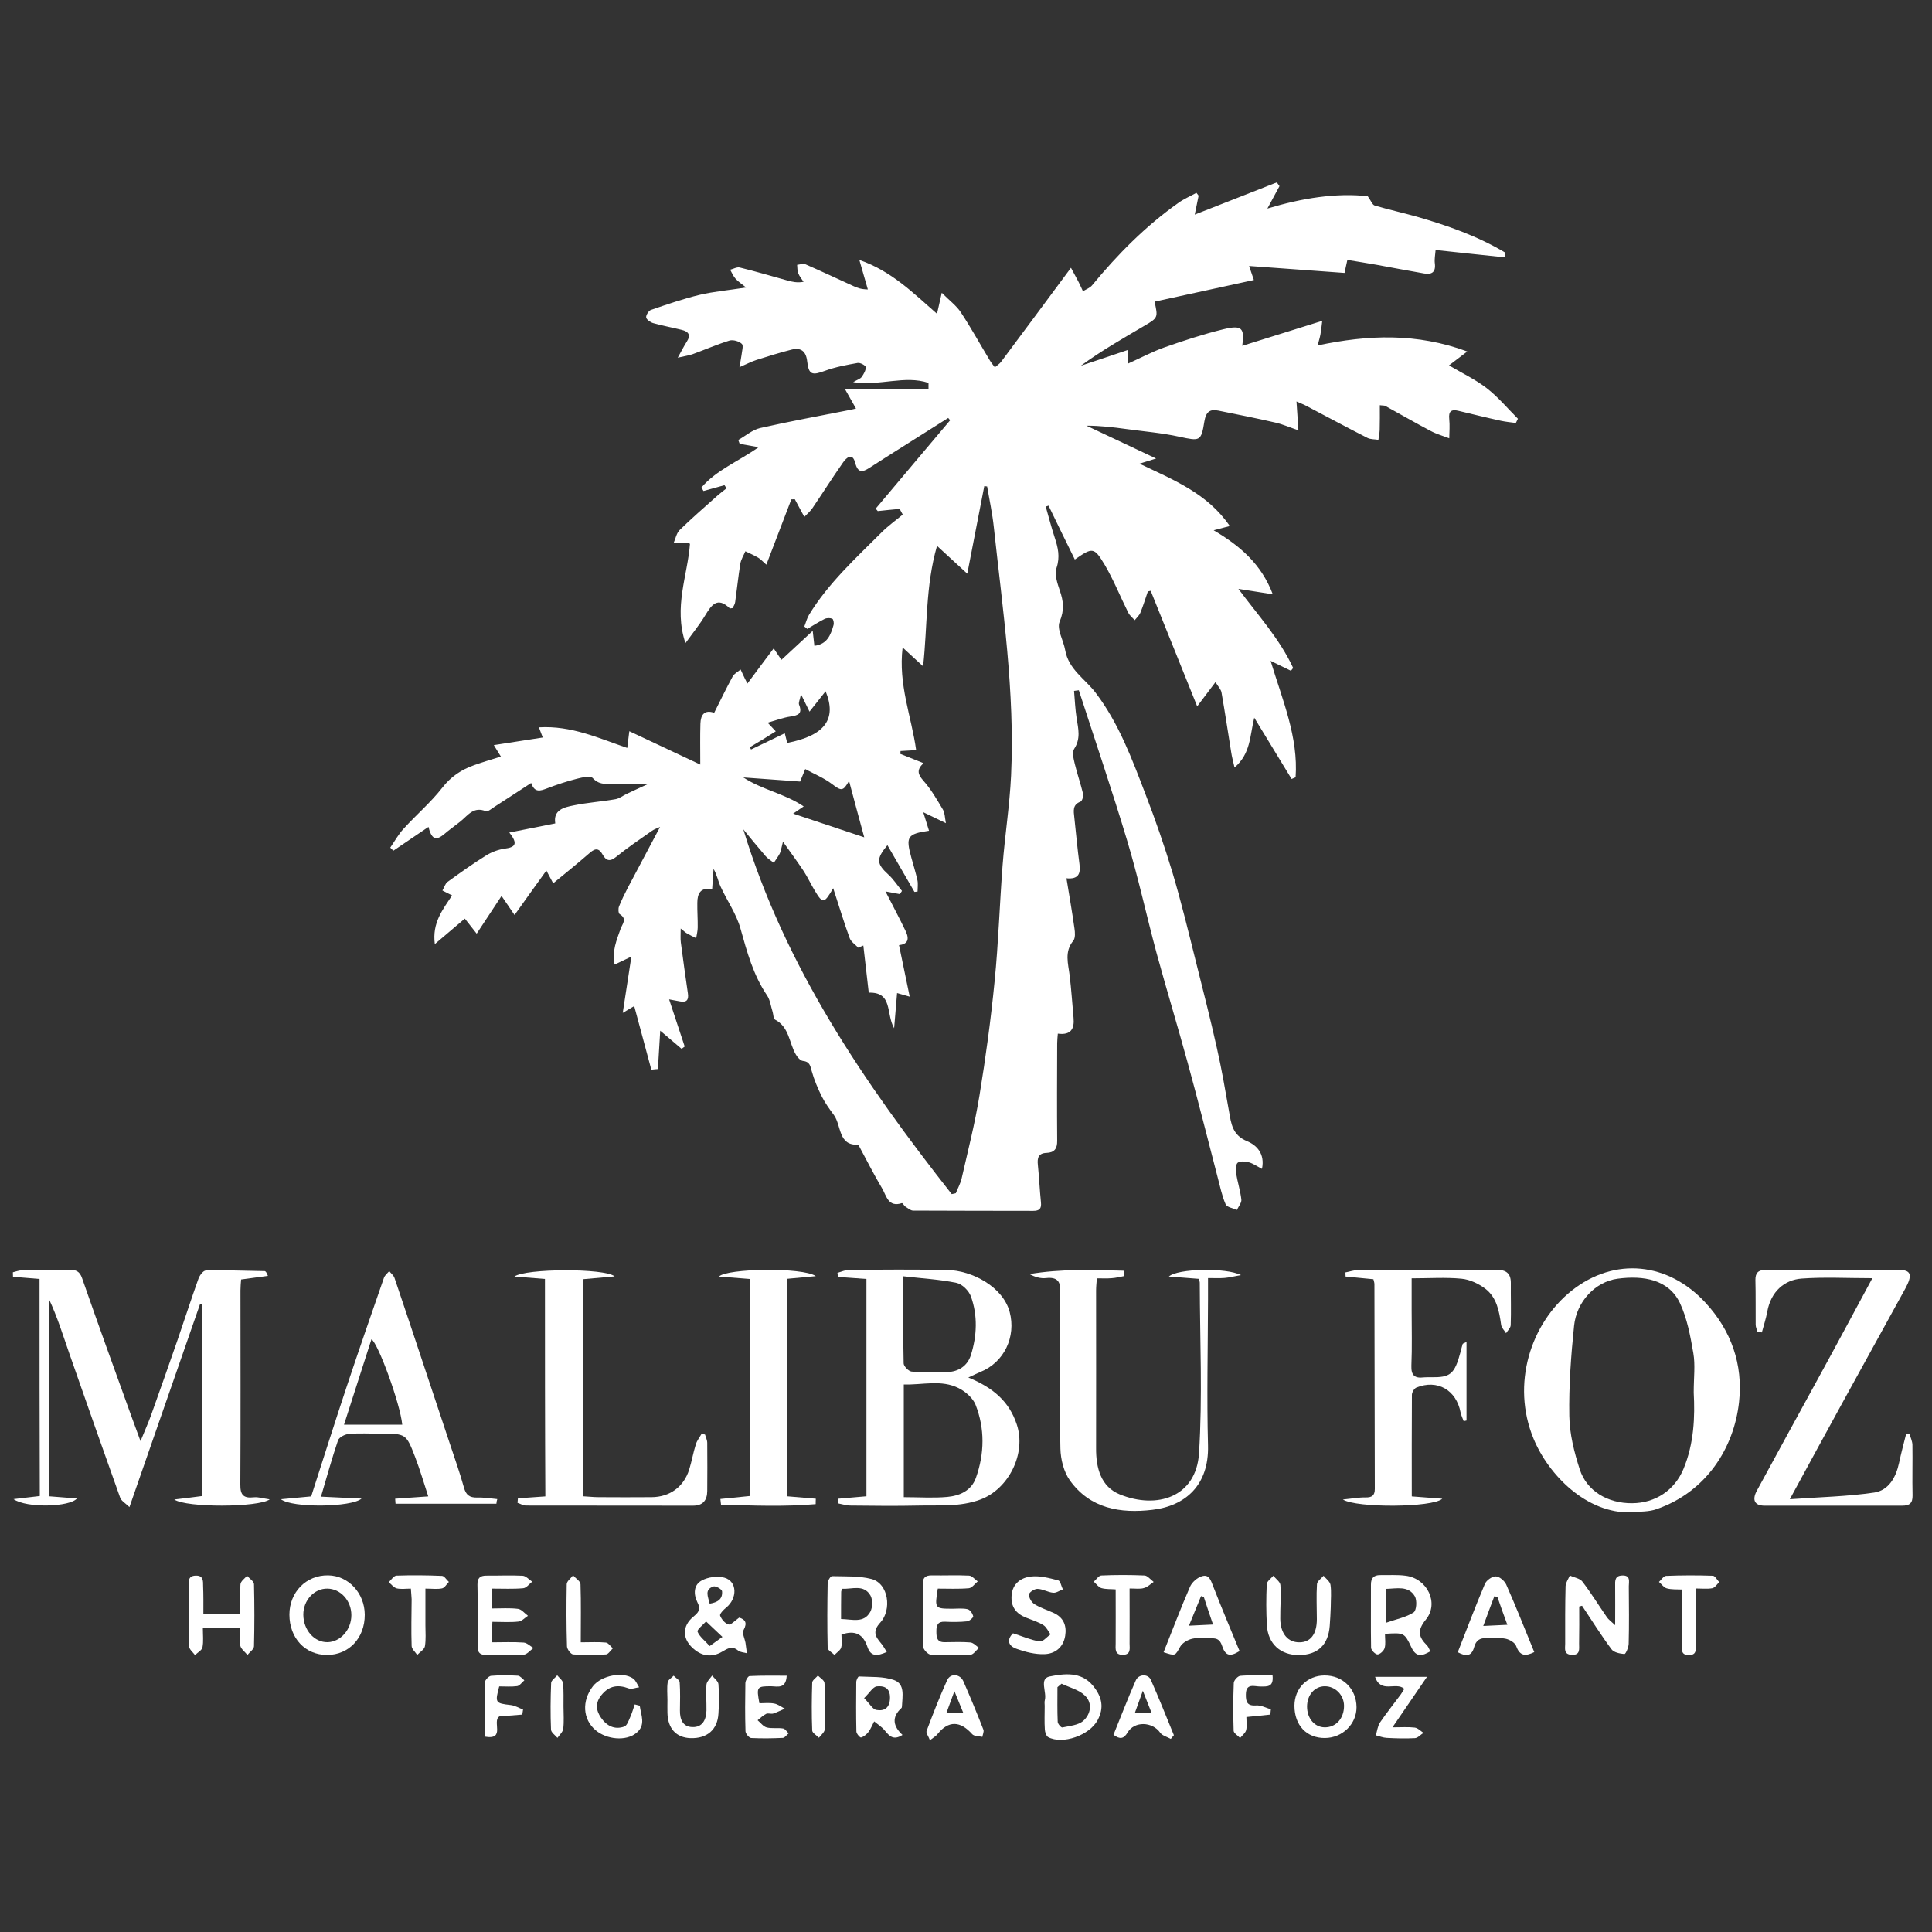
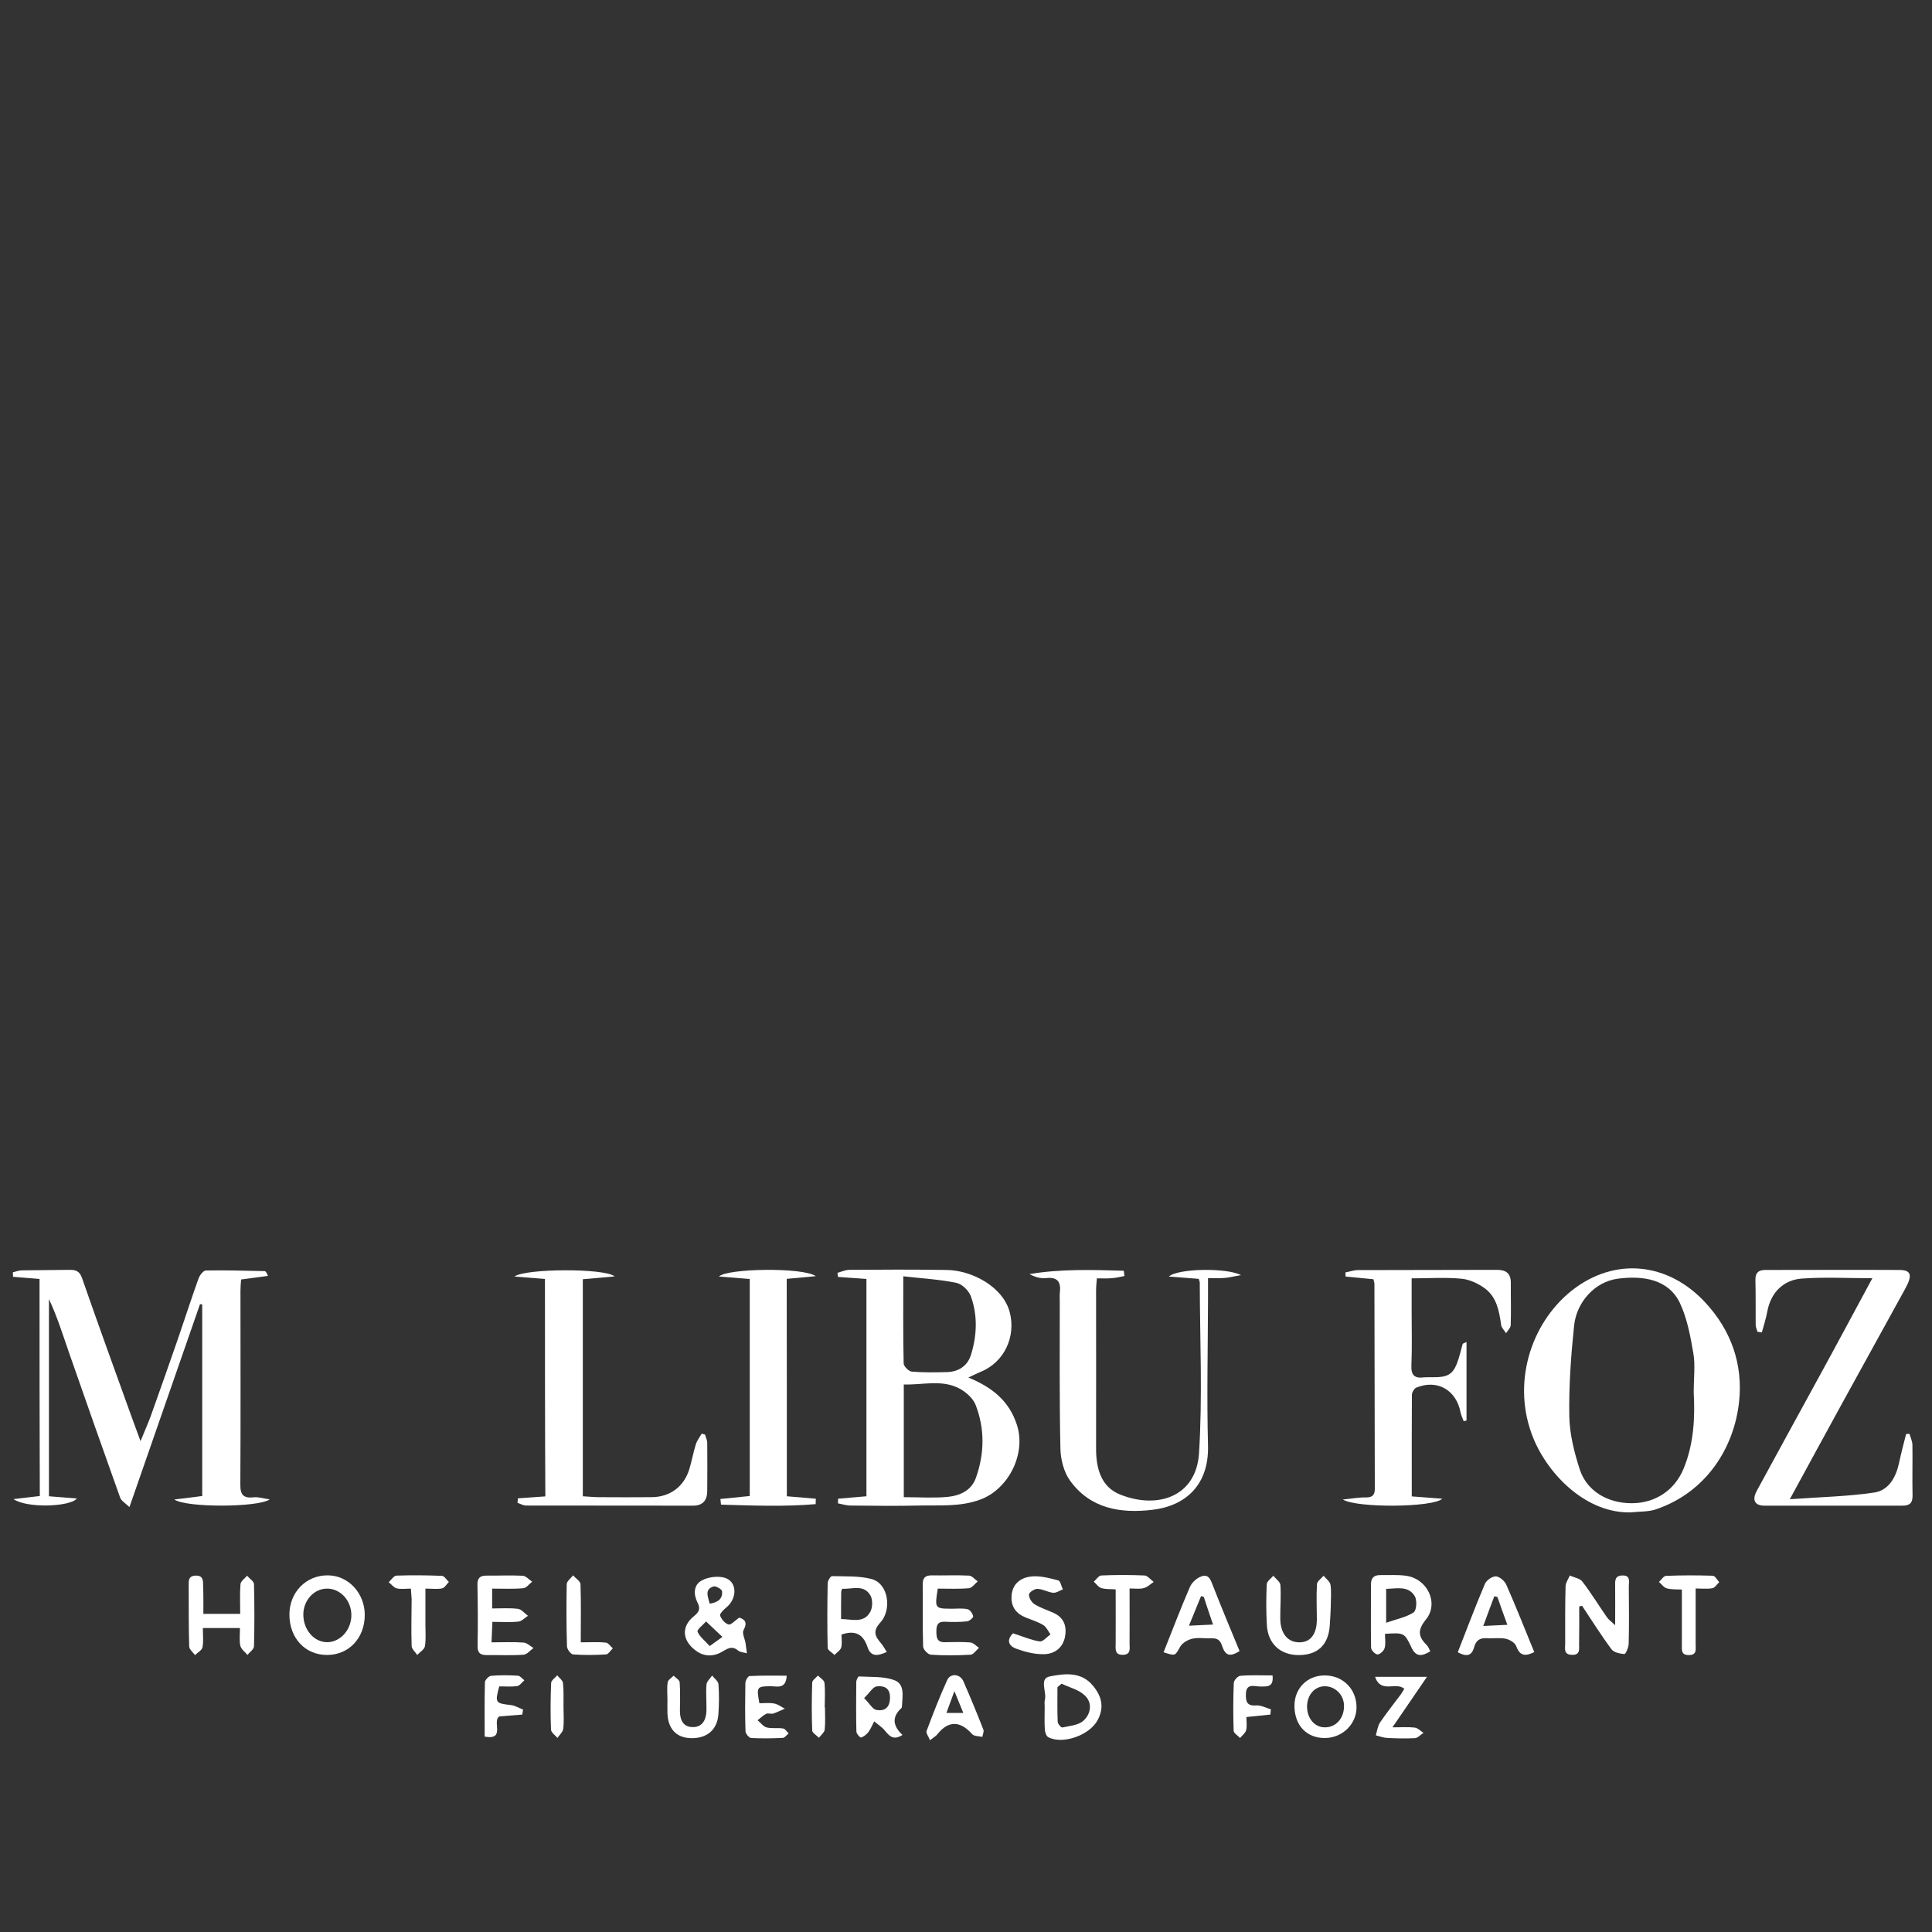
<svg xmlns="http://www.w3.org/2000/svg" version="1.1" id="Calque_1" x="0px" y="0px" width="150px" height="150px" viewBox="0 0 150 150" style="enable-background:new 0 0 150 150;" xml:space="preserve">
  <rect x="0" y="0" width="150" height="150" fill="#333333" stroke="none" />
  <style type="text/css">
	.st0{fill:#FFFFFF;}
</style>
  <g>
-     <path class="st0" d="M116.84,19.98c-1.76-0.18-3.51-0.37-5.38-0.57c-0.03,0.39-0.1,0.72-0.06,1.03c0.09,0.69-0.24,0.9-0.84,0.79   c-1.23-0.21-2.45-0.45-3.67-0.67c-0.74-0.13-1.49-0.25-2.28-0.38c-0.09,0.42-0.17,0.75-0.22,1.01c-2.45-0.18-4.84-0.35-7.41-0.54   c0.2,0.58,0.3,0.88,0.37,1.09c-2.6,0.57-5.16,1.12-7.71,1.68c0.27,1.23,0.28,1.25-0.8,1.88c-1.66,0.98-3.33,1.93-4.93,3.1   c1.21-0.4,2.41-0.81,3.69-1.24c0,0.39,0,0.67,0,1.06c0.98-0.44,1.86-0.91,2.78-1.24c1.51-0.53,3.03-1.03,4.58-1.41   c1.47-0.36,1.68-0.11,1.49,1.28c1.96-0.61,3.97-1.24,6.21-1.94c-0.07,0.55-0.09,0.8-0.14,1.05c-0.04,0.23-0.11,0.45-0.22,0.86   c3.92-0.83,7.7-0.98,11.62,0.47c-0.58,0.44-0.98,0.74-1.42,1.08c1.02,0.6,2.05,1.09,2.93,1.77c0.89,0.69,1.62,1.57,2.42,2.37   c-0.05,0.11-0.11,0.22-0.16,0.33c-0.39-0.05-0.78-0.09-1.16-0.17c-1.1-0.24-2.19-0.51-3.28-0.77c-0.56-0.14-0.8,0.02-0.73,0.64   c0.05,0.49,0.01,0.99,0,1.49c-0.49-0.19-1-0.33-1.46-0.58c-1.18-0.62-2.33-1.29-3.5-1.93c-0.09-0.05-0.23-0.03-0.43-0.06   c0,0.67,0.01,1.3-0.01,1.92c-0.01,0.26-0.07,0.51-0.1,0.77c-0.29-0.05-0.61-0.03-0.85-0.15c-1.59-0.81-3.17-1.66-4.75-2.49   c-0.18-0.1-0.38-0.17-0.76-0.34c0.05,0.75,0.09,1.39,0.15,2.24c-0.66-0.22-1.21-0.47-1.79-0.6c-1.47-0.34-2.95-0.63-4.43-0.93   c-0.66-0.14-0.96,0.11-1.08,0.83c-0.25,1.58-0.35,1.54-1.94,1.2c-1.36-0.3-2.75-0.41-4.13-0.6c-1.01-0.14-2.03-0.26-3.09-0.26   c1.73,0.81,3.46,1.63,5.41,2.55c-0.57,0.18-0.87,0.27-1.29,0.4c2.61,1.25,5.27,2.29,7.01,4.84c-0.45,0.12-0.78,0.2-1.25,0.33   c2.05,1.21,3.7,2.62,4.59,4.97c-0.98-0.16-1.82-0.29-2.67-0.42c1.51,2.03,3.2,3.87,4.25,6.14c-0.05,0.07-0.11,0.15-0.17,0.22   c-0.47-0.23-0.95-0.46-1.58-0.77c0.93,3.07,2.16,5.92,1.94,9.04c-0.1,0.04-0.2,0.09-0.31,0.13c-0.92-1.52-1.85-3.03-2.9-4.76   c-0.35,1.44-0.27,2.78-1.53,3.87c-0.12-0.52-0.21-0.85-0.26-1.19c-0.25-1.55-0.48-3.09-0.75-4.63c-0.04-0.25-0.26-0.46-0.47-0.81   c-0.47,0.62-0.87,1.16-1.42,1.88c-1.25-3.11-2.43-6.04-3.61-8.97c-0.07,0.02-0.14,0.03-0.22,0.05c-0.19,0.55-0.36,1.11-0.58,1.65   c-0.09,0.22-0.29,0.39-0.44,0.58c-0.17-0.19-0.39-0.36-0.5-0.58c-0.62-1.24-1.13-2.53-1.83-3.72c-0.83-1.39-0.95-1.36-2.32-0.41   c-0.69-1.4-1.37-2.79-2.04-4.18c-0.07,0.02-0.15,0.05-0.22,0.07c0.23,0.79,0.43,1.59,0.69,2.38c0.26,0.79,0.44,1.51,0.15,2.38   c-0.17,0.5,0.06,1.19,0.25,1.75c0.29,0.83,0.37,1.53-0.01,2.43c-0.24,0.57,0.3,1.45,0.43,2.2c0.26,1.5,1.55,2.24,2.37,3.32   c1.8,2.37,2.82,5.14,3.87,7.88c0.77,1.99,1.47,4.02,2.09,6.07c0.68,2.28,1.24,4.6,1.82,6.92c0.56,2.23,1.13,4.46,1.63,6.71   c0.37,1.62,0.65,3.27,0.94,4.91c0.17,0.96,0.26,1.85,1.4,2.32c0.73,0.3,1.41,0.96,1.16,2.15c-0.4-0.21-0.69-0.42-1.02-0.51   c-0.27-0.07-0.67-0.11-0.86,0.03c-0.16,0.13-0.17,0.54-0.13,0.81c0.11,0.69,0.33,1.36,0.41,2.05c0.03,0.25-0.22,0.54-0.35,0.81   c-0.3-0.14-0.77-0.21-0.87-0.44c-0.29-0.66-0.43-1.38-0.62-2.09c-0.77-2.96-1.51-5.92-2.32-8.87c-0.78-2.85-1.64-5.68-2.42-8.53   c-0.78-2.89-1.41-5.82-2.27-8.69c-1.18-3.93-2.5-7.82-3.77-11.73c-0.12,0.02-0.25,0.03-0.37,0.05c0.06,0.71,0.09,1.42,0.2,2.13   c0.13,0.81,0.33,1.58-0.19,2.37c-0.17,0.26-0.05,0.77,0.04,1.14c0.19,0.79,0.46,1.56,0.65,2.35c0.04,0.19-0.07,0.56-0.2,0.61   c-0.64,0.24-0.53,0.74-0.48,1.22c0.13,1.21,0.24,2.42,0.4,3.63c0.1,0.75-0.08,1.19-1.01,1.1c0.22,1.34,0.44,2.61,0.62,3.88   c0.05,0.32,0.08,0.76-0.09,0.97c-0.71,0.86-0.39,1.78-0.28,2.71c0.13,1.08,0.2,2.17,0.3,3.26c0.08,0.84-0.18,1.38-1.22,1.24   c-0.02,0.28-0.05,0.51-0.05,0.74c-0.01,2.53-0.02,5.05,0,7.58c0.01,0.61-0.22,0.92-0.83,0.94c-0.63,0.02-0.73,0.4-0.67,0.93   c0.1,0.97,0.14,1.94,0.24,2.91c0.05,0.49-0.12,0.66-0.6,0.66c-3.11-0.01-6.21,0-9.32-0.02c-0.2,0-0.4-0.18-0.59-0.3   c-0.12-0.07-0.23-0.31-0.29-0.28c-1.06,0.35-1.2-0.58-1.53-1.14c-0.65-1.09-1.22-2.23-1.85-3.4c-1.57,0.1-1.3-1.47-1.89-2.29   c-0.34-0.46-0.68-0.93-0.94-1.44c-0.32-0.64-0.6-1.31-0.79-1.99c-0.11-0.42-0.16-0.73-0.68-0.78c-0.2-0.02-0.43-0.29-0.55-0.5   c-0.53-0.9-0.5-2.13-1.62-2.71c-0.13-0.07-0.12-0.39-0.18-0.59c-0.14-0.43-0.19-0.92-0.43-1.28c-1.08-1.59-1.56-3.38-2.07-5.2   c-0.32-1.15-1.05-2.17-1.55-3.27c-0.19-0.42-0.27-0.89-0.54-1.36c-0.03,0.51-0.07,1.02-0.11,1.59c-0.9-0.19-1.15,0.33-1.15,1.05   c-0.01,0.64,0.04,1.27,0.03,1.91c0,0.28-0.08,0.56-0.12,0.83c-0.24-0.12-0.49-0.24-0.73-0.38c-0.12-0.07-0.22-0.17-0.47-0.37   c0,0.46-0.03,0.77,0.01,1.08c0.17,1.32,0.36,2.65,0.55,3.97c0.07,0.49-0.1,0.7-0.6,0.61c-0.2-0.04-0.39-0.07-0.86-0.16   c0.44,1.34,0.83,2.5,1.21,3.66c-0.08,0.06-0.16,0.12-0.24,0.18c-0.52-0.44-1.04-0.88-1.66-1.41c-0.06,1.08-0.12,2.03-0.18,2.98   c-0.17,0.01-0.34,0.03-0.51,0.05c-0.44-1.62-0.87-3.25-1.33-4.94c-0.24,0.14-0.43,0.26-0.89,0.53c0.24-1.55,0.45-2.92,0.67-4.37   c-0.42,0.2-0.81,0.39-1.3,0.62c-0.22-1.05,0.16-1.91,0.46-2.77c0.15-0.41,0.54-0.77-0.07-1.15c-0.1-0.06-0.12-0.42-0.05-0.59   c0.2-0.5,0.44-0.99,0.69-1.47c0.81-1.53,1.62-3.06,2.5-4.71c-0.23,0.11-0.46,0.18-0.64,0.31c-0.94,0.66-1.9,1.31-2.79,2.03   c-0.48,0.39-0.77,0.27-1.02-0.17c-0.28-0.5-0.55-0.55-0.99-0.17c-0.92,0.8-1.87,1.57-2.86,2.38c-0.13-0.24-0.26-0.49-0.53-0.99   c-0.84,1.17-1.6,2.22-2.47,3.45c-0.32-0.47-0.6-0.88-1.01-1.48c-0.63,0.95-1.24,1.88-1.93,2.93c-0.32-0.4-0.6-0.76-0.92-1.17   c-0.72,0.61-1.44,1.22-2.33,1.98c-0.22-1.66,0.62-2.68,1.34-3.78c-0.25-0.13-0.46-0.23-0.75-0.38c0.14-0.23,0.21-0.53,0.4-0.67   c0.98-0.71,1.96-1.41,2.99-2.05c0.43-0.27,0.95-0.46,1.44-0.53c0.79-0.1,1.09-0.35,0.36-1.25c1.28-0.25,2.39-0.47,3.57-0.71   c-0.17-1.06,0.68-1.25,1.43-1.4c1.07-0.22,2.16-0.29,3.24-0.48c0.31-0.05,0.59-0.28,0.89-0.42c0.5-0.24,1.01-0.47,1.69-0.78   c-0.88,0-1.64,0.03-2.39-0.01c-0.66-0.03-1.36,0.22-1.95-0.43c-0.18-0.2-0.82-0.05-1.22,0.05c-0.79,0.2-1.57,0.46-2.33,0.75   c-0.51,0.19-0.96,0.37-1.23-0.42c-1,0.65-1.91,1.25-2.83,1.84c-0.22,0.14-0.54,0.42-0.7,0.35c-0.93-0.38-1.37,0.31-1.93,0.77   c-0.33,0.27-0.68,0.51-1.01,0.78c-0.58,0.48-1.17,1.08-1.5-0.33c-0.98,0.67-1.85,1.26-2.73,1.85c-0.08-0.08-0.16-0.16-0.24-0.24   c0.34-0.49,0.63-1.03,1.04-1.47c0.98-1.08,2.1-2.03,2.99-3.17c0.68-0.88,1.5-1.42,2.5-1.77c0.65-0.23,1.31-0.43,2.06-0.66   c-0.17-0.28-0.32-0.51-0.55-0.89c1.29-0.2,2.52-0.39,3.8-0.59c-0.09-0.24-0.16-0.43-0.3-0.79c2.52-0.15,4.63,0.84,6.86,1.6   c0.05-0.39,0.1-0.78,0.16-1.3c1.81,0.85,3.52,1.65,5.51,2.59c0-1.2-0.02-2.19,0.01-3.17c0.02-0.69,0.31-1.11,1.07-0.85   c0.48-0.95,0.93-1.89,1.43-2.81c0.12-0.23,0.41-0.37,0.62-0.55c0.11,0.23,0.22,0.47,0.33,0.7c0.05,0.1,0.1,0.2,0.2,0.39   c0.68-0.92,1.32-1.77,2.04-2.73c0.28,0.41,0.43,0.65,0.6,0.89c0.76-0.7,1.51-1.4,2.43-2.25c0.06,0.58,0.09,0.85,0.13,1.16   c1-0.12,1.27-0.85,1.49-1.62c0.04-0.15-0.01-0.44-0.1-0.48c-0.16-0.07-0.42-0.07-0.59,0.01c-0.46,0.23-0.9,0.51-1.35,0.78   c-0.07-0.06-0.15-0.13-0.23-0.19c0.12-0.3,0.2-0.63,0.36-0.9c1.5-2.46,3.62-4.39,5.64-6.41c0.5-0.5,1.09-0.92,1.64-1.38   c-0.08-0.15-0.16-0.29-0.24-0.44c-0.57,0.05-1.14,0.11-1.7,0.17c-0.05-0.06-0.11-0.13-0.16-0.19c1.93-2.29,3.85-4.58,5.78-6.86   c-0.05-0.06-0.1-0.12-0.15-0.18c-1.04,0.66-2.08,1.31-3.12,1.97c-1,0.63-2,1.26-2.99,1.9c-0.54,0.35-0.9,0.42-1.11-0.38   c-0.21-0.83-0.68-0.41-0.94-0.04c-0.82,1.17-1.58,2.37-2.38,3.55c-0.16,0.24-0.39,0.43-0.63,0.68c-0.31-0.57-0.53-0.97-0.74-1.37   c-0.09,0-0.18,0.01-0.27,0.01c-0.63,1.65-1.26,3.29-1.94,5.07c-0.29-0.25-0.44-0.43-0.63-0.54c-0.32-0.19-0.67-0.34-1-0.5   c-0.13,0.32-0.33,0.62-0.39,0.96c-0.16,0.99-0.26,1.98-0.4,2.98c-0.02,0.17-0.13,0.33-0.2,0.47c-0.1,0.01-0.19,0.04-0.22,0.02   c-0.96-0.93-1.42-0.26-1.91,0.55c-0.4,0.67-0.9,1.28-1.53,2.15c-0.94-2.79,0.17-5.25,0.35-7.71c-0.1-0.05-0.16-0.1-0.21-0.1   c-0.35,0.01-0.71,0.03-1.06,0.04c0.15-0.34,0.22-0.76,0.47-1.01c0.91-0.89,1.87-1.72,2.82-2.57c0.26-0.24,0.55-0.45,0.82-0.67   c-0.05-0.08-0.11-0.16-0.16-0.24c-0.54,0.15-1.09,0.3-1.63,0.45c-0.05-0.09-0.11-0.18-0.16-0.27c1.16-1.36,2.87-2.02,4.44-3.13   c-0.58-0.1-1.02-0.18-1.47-0.26c-0.04-0.1-0.07-0.2-0.11-0.3c0.57-0.32,1.1-0.79,1.71-0.93c2.3-0.52,4.62-0.94,6.94-1.4   c0.12-0.02,0.23-0.05,0.49-0.11c-0.26-0.45-0.48-0.85-0.86-1.52c2.27,0,4.38,0,6.49,0c0-0.16,0-0.32,0-0.47   c-1.84-0.62-3.77,0.26-5.85-0.06c0.35-0.2,0.56-0.26,0.66-0.4c0.16-0.23,0.33-0.51,0.32-0.77c-0.01-0.12-0.43-0.36-0.63-0.32   c-0.85,0.15-1.72,0.31-2.54,0.61c-1,0.37-1.26,0.31-1.38-0.74c-0.09-0.8-0.5-1.09-1.23-0.9c-0.91,0.23-1.8,0.51-2.69,0.79   c-0.4,0.13-0.77,0.32-1.34,0.57c0.07-0.43,0.13-0.67,0.16-0.92c0.03-0.31,0.17-0.75,0.03-0.89c-0.22-0.21-0.68-0.34-0.96-0.26   c-0.97,0.3-1.91,0.71-2.87,1.06c-0.28,0.1-0.59,0.14-1.15,0.27c0.33-0.58,0.49-0.92,0.7-1.24c0.34-0.52,0.14-0.79-0.39-0.92   c-0.73-0.18-1.48-0.32-2.2-0.52c-0.22-0.06-0.52-0.26-0.56-0.44c-0.03-0.17,0.19-0.53,0.37-0.59c1.25-0.43,2.5-0.86,3.78-1.17   c1.11-0.26,2.27-0.36,3.61-0.57c-0.36-0.29-0.62-0.46-0.82-0.68c-0.18-0.2-0.28-0.46-0.42-0.7c0.25-0.06,0.53-0.23,0.75-0.17   c1.23,0.3,2.45,0.66,3.67,1c0.39,0.11,0.78,0.2,1.28,0.11c-0.14-0.22-0.32-0.42-0.41-0.66c-0.08-0.2-0.07-0.44-0.09-0.66   c0.22-0.02,0.47-0.12,0.65-0.04c1.24,0.54,2.47,1.12,3.7,1.68c0.29,0.14,0.59,0.26,1.14,0.27c-0.19-0.67-0.38-1.34-0.66-2.29   c2.51,0.87,4.17,2.56,6.03,4.18c0.12-0.51,0.21-0.92,0.37-1.63c0.6,0.61,1.14,1,1.48,1.52c0.8,1.21,1.5,2.49,2.25,3.73   c0.11,0.19,0.26,0.36,0.39,0.54c0.17-0.15,0.37-0.27,0.5-0.45c1.76-2.35,3.5-4.71,5.41-7.28c0.24,0.46,0.43,0.78,0.6,1.12   c0.12,0.23,0.22,0.47,0.33,0.7c0.24-0.15,0.54-0.25,0.71-0.46c1.98-2.4,4.15-4.6,6.7-6.4c0.43-0.31,0.93-0.52,1.4-0.78   c0.06,0.07,0.12,0.15,0.17,0.22c-0.1,0.48-0.2,0.96-0.3,1.47c2.19-0.86,4.28-1.68,6.37-2.5c0.07,0.09,0.14,0.19,0.21,0.29   c-0.29,0.54-0.58,1.07-0.94,1.74c2.69-0.81,5.32-1.23,7.79-0.96c0.25,0.35,0.36,0.66,0.53,0.72c1.07,0.32,2.17,0.56,3.24,0.86   c2.4,0.69,4.74,1.51,6.89,2.79C116.89,19.72,116.86,19.85,116.84,19.98z M73.89,92.71c0.11-0.02,0.21-0.04,0.32-0.07   c0.15-0.38,0.36-0.75,0.45-1.14c0.49-2.15,1.04-4.3,1.39-6.47c0.48-2.93,0.88-5.88,1.17-8.84c0.3-2.99,0.39-6,0.62-9   c0.18-2.33,0.55-4.65,0.66-6.99c0.3-6.47-0.65-12.86-1.34-19.27c-0.11-1.06-0.34-2.11-0.52-3.16c-0.07-0.01-0.15-0.02-0.22-0.03   c-0.43,2.2-0.86,4.41-1.32,6.8c-0.83-0.77-1.52-1.4-2.35-2.16c-0.91,3.17-0.73,6.2-1.08,9.35c-0.59-0.54-1-0.91-1.59-1.46   c-0.35,2.89,0.69,5.36,1.05,7.97c-0.45,0.03-0.83,0.05-1.21,0.07c-0.01,0.07-0.01,0.15-0.02,0.22c0.57,0.23,1.14,0.46,1.8,0.72   c-0.56,0.53-0.43,0.88-0.01,1.36c0.6,0.67,1.06,1.48,1.52,2.25c0.15,0.25,0.14,0.59,0.23,1.05c-0.69-0.33-1.13-0.54-1.76-0.85   c0.2,0.62,0.32,1.02,0.45,1.44c-1.7,0.25-1.82,0.46-1.37,2.1c0.16,0.58,0.34,1.16,0.47,1.74c0.06,0.28,0.01,0.59,0.01,0.88   c-0.08,0.01-0.16,0.02-0.24,0.03c-0.7-1.2-1.39-2.41-2.1-3.63c-0.89,1.07-0.85,1.44,0.07,2.28c0.41,0.37,0.71,0.85,1.06,1.27   c-0.05,0.08-0.11,0.17-0.16,0.25c-0.37-0.07-0.73-0.14-1.12-0.21c0.54,1.06,1.08,2.07,1.57,3.09c0.32,0.67,0.12,1.01-0.52,1.08   c0.26,1.28,0.53,2.56,0.83,4c-0.46-0.13-0.71-0.2-0.98-0.28c-0.07,0.87-0.14,1.71-0.23,2.73c-0.65-1.13-0.08-2.82-1.97-2.76   c-0.14-1.22-0.28-2.44-0.42-3.66c-0.13,0.05-0.26,0.11-0.39,0.17c-0.23-0.24-0.56-0.45-0.67-0.74c-0.45-1.23-0.82-2.48-1.28-3.88   c-0.71,1.22-0.81,1.22-1.43,0.19c-0.3-0.49-0.54-1.02-0.85-1.5c-0.47-0.71-0.98-1.4-1.62-2.3c-0.14,0.53-0.16,0.74-0.25,0.92   c-0.13,0.25-0.31,0.48-0.46,0.72c-0.21-0.17-0.45-0.31-0.63-0.51c-0.59-0.69-1.17-1.39-1.74-2.09   C60.96,75.1,67.11,84.09,73.89,92.71z M62.12,60.68c-1.5-0.11-2.96-0.21-4.41-0.32c1.48,0.97,3.21,1.25,4.69,2.25   c-0.36,0.25-0.58,0.39-0.82,0.56c1.82,0.61,3.57,1.19,5.52,1.84c-0.23-0.84-0.42-1.53-0.6-2.21c-0.19-0.72-0.38-1.43-0.58-2.17   c-0.47,0.83-0.6,0.79-1.34,0.23c-0.61-0.46-1.35-0.76-2.06-1.15C62.31,60.22,62.21,60.46,62.12,60.68z M58.22,58.01   c0.03,0.06,0.06,0.12,0.09,0.18c0.86-0.41,1.72-0.82,2.62-1.26c0.08,0.31,0.14,0.53,0.19,0.75c2.92-0.57,3.87-1.85,2.98-4.01   c-0.4,0.51-0.79,1-1.25,1.58c-0.2-0.41-0.36-0.74-0.66-1.35c-0.09,0.44-0.21,0.66-0.15,0.81c0.28,0.7-0.07,0.83-0.66,0.92   c-0.56,0.08-1.11,0.29-1.78,0.48c0.3,0.32,0.44,0.47,0.63,0.67C59.51,57.24,58.87,57.63,58.22,58.01z" />
    <path class="st0" d="M3.07,99.3c-0.74-0.06-1.4-0.12-2.06-0.17c0-0.12-0.01-0.23-0.01-0.35c0.23-0.05,0.46-0.15,0.7-0.15   c1.25-0.02,2.49-0.02,3.74-0.04c0.46,0,0.75,0.12,0.93,0.64c1.24,3.57,2.53,7.12,3.81,10.67c0.2,0.56,0.41,1.12,0.73,1.99   c0.33-0.81,0.59-1.39,0.81-1.99c0.7-1.96,1.39-3.92,2.07-5.88c0.54-1.57,1.05-3.15,1.61-4.72c0.09-0.27,0.38-0.66,0.59-0.66   c1.52-0.03,3.03,0.02,4.55,0.05c0.08,0,0.15,0.08,0.26,0.37c-0.66,0.09-1.32,0.18-2.08,0.28c-0.02,0.26-0.05,0.55-0.05,0.85   c0,5.02,0.02,10.04-0.01,15.06c-0.01,0.81,0.24,1.09,1.04,1c0.36-0.04,0.73,0.09,1.24,0.16c-0.85,0.63-6.47,0.66-7.41,0.01   c0.85-0.1,1.5-0.18,2.17-0.27c0-4.96,0-9.92,0-14.87c-0.06-0.01-0.12-0.02-0.17-0.03c-1.8,5.18-3.6,10.36-5.48,15.76   c-0.33-0.32-0.63-0.48-0.72-0.73c-1.33-3.73-2.65-7.46-3.95-11.2c-0.49-1.41-0.93-2.84-1.58-4.22c0,5.08,0,10.16,0,15.31   c0.7,0.05,1.39,0.11,2.17,0.17c-0.53,0.66-3.9,0.77-4.92,0.05c0.66-0.08,1.31-0.16,2.04-0.24C3.07,110.57,3.07,104.96,3.07,99.3z" />
    <path class="st0" d="M75.18,106.95c1.93,0.79,3.17,1.86,3.76,3.64c0.76,2.26-0.63,5.03-2.84,5.84c-1.58,0.58-3.17,0.42-4.76,0.46   c-1.76,0.04-3.52,0.02-5.29,0c-0.33,0-0.66-0.11-0.99-0.17c0-0.12,0-0.24,0.01-0.36c0.71-0.06,1.42-0.12,2.2-0.19   c0-5.59,0-11.19,0-16.87c-0.75-0.05-1.48-0.11-2.21-0.16c-0.01-0.11-0.03-0.21-0.04-0.32c0.31-0.08,0.62-0.23,0.92-0.23   c2.52-0.02,5.05-0.03,7.57,0.01c1.98,0.03,4.36,1.32,4.88,3.26c0.51,1.92-0.42,3.93-2.3,4.67   C75.85,106.63,75.62,106.75,75.18,106.95z M70.17,116.24c1.21,0,2.31,0.08,3.38-0.02c0.95-0.09,1.86-0.47,2.22-1.48   c0.67-1.89,0.7-3.82-0.03-5.68c-0.21-0.52-0.78-1.02-1.3-1.28c-1.36-0.69-2.82-0.24-4.27-0.29   C70.17,110.43,70.17,113.27,70.17,116.24z M70.13,99.09c0,2.46-0.02,4.62,0.03,6.77c0.01,0.22,0.39,0.61,0.62,0.63   c0.9,0.08,1.82,0.06,2.73,0.04c0.91-0.02,1.6-0.48,1.87-1.32c0.47-1.5,0.54-3.06,0-4.56c-0.16-0.44-0.68-0.96-1.13-1.05   C72.94,99.33,71.59,99.26,70.13,99.09z" />
    <path class="st0" d="M126.66,117.42c-3.47,0.11-6.43-2.89-7.6-5.73c-1.74-4.22-0.23-8.94,2.96-11.48   c3.34-2.65,7.51-2.21,10.41,0.95c1.97,2.14,2.91,4.76,2.59,7.69c-0.39,3.57-2.54,6.97-6.38,8.31   C128.03,117.39,127.32,117.34,126.66,117.42z M131.5,108.12c0-1.18,0.13-2.14-0.03-3.06c-0.23-1.33-0.48-2.71-1.05-3.91   c-0.87-1.8-2.8-2.14-4.83-1.87c-1.73,0.23-3.19,1.78-3.38,3.66c-0.24,2.32-0.41,4.66-0.37,6.99c0.02,1.39,0.38,2.82,0.81,4.15   c0.55,1.69,2.17,2.64,4.06,2.63c1.82-0.01,3.3-1.01,3.99-2.65C131.53,112.07,131.6,109.99,131.5,108.12z" />
    <path class="st0" d="M145.37,99.24c-1.97,0-3.74-0.1-5.5,0.03c-1.31,0.1-2.37,0.98-2.66,2.57c-0.1,0.55-0.28,1.08-0.42,1.61   c-0.11-0.02-0.22-0.03-0.34-0.05c-0.05-0.18-0.14-0.37-0.14-0.55c-0.01-1.16,0.01-2.31-0.02-3.47c-0.01-0.55,0.23-0.78,0.76-0.78   c3.47,0,6.94-0.02,10.4,0c0.93,0,1.05,0.39,0.48,1.44c-1.63,2.97-3.27,5.93-4.9,8.9c-1.31,2.38-2.6,4.77-4.07,7.46   c2.34-0.17,4.47-0.21,6.56-0.52c1.11-0.17,1.68-1.17,1.92-2.29c0.16-0.75,0.36-1.5,0.55-2.25c0.09-0.01,0.18-0.01,0.26-0.02   c0.08,0.28,0.22,0.57,0.23,0.85c0.02,1.31-0.02,2.62,0.01,3.93c0.01,0.61-0.23,0.8-0.81,0.8c-3.56-0.01-7.12,0.01-10.68,0   c-0.77,0-0.99-0.44-0.6-1.16c1.57-2.9,3.16-5.78,4.74-8.68C142.54,104.51,143.9,101.96,145.37,99.24z" />
    <path class="st0" d="M106.63,99.32c-0.78-0.07-1.47-0.14-2.16-0.21c0-0.11-0.01-0.21-0.01-0.32c0.33-0.06,0.65-0.18,0.98-0.18   c3.59-0.01,7.18-0.01,10.77-0.02c0.71,0,1.09,0.26,1.09,1.01c-0.01,1.1,0.03,2.19-0.01,3.29c-0.01,0.21-0.23,0.41-0.36,0.62   c-0.13-0.21-0.34-0.41-0.38-0.63c-0.15-1.07-0.34-2.15-1.24-2.83c-0.52-0.39-1.2-0.71-1.84-0.77c-1.23-0.12-2.48-0.03-3.87-0.03   c0,0.88,0,1.68,0,2.49c0,1.43,0.04,2.86-0.02,4.29c-0.03,0.75,0.26,1,0.96,0.91c0.18-0.02,0.37-0.01,0.55-0.01   c1.51,0.02,1.84-0.21,2.31-1.98c0.05-0.2,0.1-0.4,0.16-0.6c0.01-0.04,0.1-0.06,0.3-0.16c0,2.08,0,4.1,0,6.1   c-0.07,0.02-0.15,0.03-0.22,0.05c-0.08-0.22-0.19-0.44-0.24-0.67c-0.33-1.75-1.8-2.6-3.43-1.94c-0.17,0.07-0.34,0.36-0.35,0.55   c-0.02,2.61-0.01,5.22-0.01,7.9c0.78,0.06,1.49,0.11,2.37,0.18c-0.73,0.69-6.68,0.73-7.72,0.06c0.74-0.07,1.25-0.17,1.75-0.16   c0.5,0.01,0.73-0.14,0.73-0.66c-0.01-5.3-0.02-10.59-0.03-15.89C106.71,99.59,106.67,99.47,106.63,99.32z" />
    <path class="st0" d="M93.07,99.29c-0.77-0.06-1.48-0.11-2.32-0.18c0.66-0.62,4.45-0.71,5.6-0.11c-0.58,0.1-0.92,0.19-1.27,0.22   c-0.39,0.03-0.79,0.01-1.29,0.01c0,0.6,0,1.14,0,1.68c-0.01,3.77-0.1,7.55,0,11.32c0.08,3.08-1.76,4.69-4.31,4.99   c-2.49,0.3-4.85-0.09-6.42-2.29c-0.47-0.66-0.71-1.63-0.73-2.46c-0.08-3.8-0.05-7.61-0.05-11.41c0-0.24-0.02-0.49,0.01-0.73   c0.09-0.8-0.18-1.2-1.07-1.1c-0.42,0.05-0.87-0.08-1.29-0.31c2.44-0.41,4.88-0.33,7.32-0.26c0.02,0.14,0.03,0.27,0.05,0.41   c-0.33,0.06-0.66,0.15-1,0.17c-0.36,0.03-0.72,0.01-1.14,0.01c-0.03,0.37-0.06,0.66-0.06,0.96c0,4.08,0.01,8.16,0,12.23   c-0.01,1.53,0.37,2.98,1.83,3.58c2.89,1.18,5.93,0.22,6.16-3.17c0.28-4.39,0.07-8.82,0.06-13.23   C93.16,99.52,93.11,99.44,93.07,99.29z" />
-     <path class="st0" d="M38.54,116.75c-2.61,0-5.22,0-7.83,0c-0.01-0.13-0.02-0.26-0.03-0.39c0.82-0.06,1.65-0.12,2.57-0.18   c-0.34-1.04-0.64-2.07-1.02-3.06c-0.7-1.82-0.72-1.81-2.69-1.81c-0.82,0-1.65-0.05-2.46,0.02c-0.3,0.03-0.76,0.26-0.84,0.51   c-0.48,1.42-0.88,2.87-1.32,4.36c0.99,0.05,1.97,0.09,3.15,0.15c-0.77,0.68-5.39,0.74-6.26,0.05c0.76-0.07,1.52-0.14,2.35-0.22   c0.9-2.79,1.79-5.61,2.72-8.41c0.95-2.86,1.94-5.71,2.93-8.56c0.07-0.2,0.27-0.35,0.41-0.52c0.14,0.18,0.34,0.33,0.41,0.53   c0.82,2.41,1.62,4.82,2.42,7.23c0.62,1.87,1.24,3.73,1.86,5.59c0.38,1.15,0.79,2.29,1.11,3.45c0.16,0.58,0.43,0.79,1.02,0.78   c0.52-0.02,1.04,0.07,1.57,0.12C38.57,116.49,38.55,116.62,38.54,116.75z M31.23,110.61c-0.15-1.61-1.87-6.32-2.39-6.63   c-0.7,2.18-1.4,4.35-2.13,6.63C28.29,110.61,29.73,110.61,31.23,110.61z" />
    <path class="st0" d="M42.31,99.3c-0.77-0.06-1.45-0.12-2.37-0.19c0.83-0.63,7.03-0.66,7.78-0.01c-0.8,0.07-1.59,0.14-2.47,0.22   c0,5.57,0,11.16,0,16.85c0.41,0.02,0.82,0.07,1.23,0.07c1.37,0.01,2.74,0.01,4.11,0c1.41-0.01,2.5-0.8,2.92-2.15   c0.2-0.64,0.31-1.3,0.51-1.94c0.09-0.3,0.3-0.56,0.46-0.84c0.09,0.02,0.17,0.05,0.26,0.07c0.06,0.22,0.17,0.43,0.17,0.65   c0.01,1.25,0.01,2.5,0,3.74c-0.01,0.71-0.33,1.13-1.11,1.13c-4.32-0.01-8.64,0-12.96-0.01c-0.22,0-0.44-0.14-0.66-0.21   c0.01-0.12,0.02-0.23,0.03-0.35c0.69-0.05,1.37-0.1,2.13-0.15C42.31,110.58,42.31,104.97,42.31,99.3z" />
    <path class="st0" d="M61.09,116.17c0.8,0.07,1.53,0.13,2.25,0.19c-0.01,0.14-0.01,0.28-0.01,0.42c-2.45,0.21-4.9,0.11-7.35,0.04   c-0.02-0.15-0.03-0.29-0.05-0.44c0.75-0.07,1.49-0.15,2.28-0.23c0-5.6,0-11.18,0-16.85c-0.76-0.06-1.52-0.12-2.39-0.19   c0.6-0.63,6.5-0.74,7.52-0.03c-0.73,0.07-1.46,0.14-2.26,0.21C61.09,104.9,61.09,110.51,61.09,116.17z" />
    <path class="st0" d="M122.61,124.73c0,0.96,0.01,1.92-0.01,2.88c-0.01,0.39,0.13,0.91-0.58,0.87c-0.63-0.03-0.5-0.48-0.5-0.86   c0-1.49-0.01-2.98,0.03-4.47c0.01-0.28,0.22-0.56,0.33-0.83c0.33,0.16,0.79,0.22,0.98,0.48c0.68,0.89,1.26,1.84,1.9,2.76   c0.12,0.18,0.31,0.31,0.64,0.62c0-1.18,0.01-2.1,0-3.03c-0.01-0.42-0.03-0.82,0.56-0.83c0.66-0.02,0.5,0.48,0.5,0.84   c0.01,1.49,0.03,2.98-0.01,4.47c-0.01,0.28-0.23,0.79-0.33,0.79c-0.35-0.03-0.83-0.12-1.01-0.38c-0.81-1.09-1.53-2.24-2.28-3.37   C122.76,124.69,122.68,124.71,122.61,124.73z" />
    <path class="st0" d="M107.53,126.85c0,0.41,0.07,0.78-0.03,1.11c-0.06,0.21-0.36,0.49-0.55,0.49c-0.17,0-0.5-0.33-0.5-0.52   c-0.03-1.63,0-3.27-0.01-4.91c0-0.5,0.22-0.73,0.71-0.73c0.67,0.01,1.34-0.04,2,0.05c1.67,0.22,2.6,2.13,1.55,3.41   c-0.7,0.86-0.55,1.36,0.1,2.01c0.1,0.1,0.15,0.26,0.25,0.45c-0.62,0.36-1.09,0.49-1.46-0.29   C109.04,126.75,109.01,126.76,107.53,126.85z M107.62,123.36c0,0.85,0,1.58,0,2.63c0.83-0.29,1.56-0.43,2.13-0.8   c0.23-0.15,0.28-0.93,0.1-1.25C109.35,123.09,108.45,123.34,107.62,123.36z" />
    <path class="st0" d="M68.85,128.26c-0.72,0.32-1.24,0.39-1.5-0.39c-0.32-0.97-0.94-1.34-2.02-0.96c0,0.3,0.07,0.67-0.02,1   c-0.06,0.22-0.34,0.39-0.52,0.58c-0.18-0.18-0.53-0.37-0.53-0.55c-0.04-1.67-0.03-3.34,0-5.02c0-0.19,0.22-0.55,0.34-0.55   c1.02,0.03,2.08-0.03,3.05,0.22c1.36,0.35,1.59,2.41,0.71,3.37c-0.64,0.69-0.41,1.09,0.04,1.62   C68.56,127.76,68.67,127.98,68.85,128.26z M65.3,125.7c0.87,0.02,1.77,0.35,2.27-0.56c0.18-0.33,0.2-0.94,0.01-1.27   c-0.52-0.89-1.43-0.47-2.19-0.52c-0.05,0.12-0.08,0.18-0.08,0.23C65.3,124.27,65.3,124.93,65.3,125.7z" />
    <path class="st0" d="M22.47,125.36c0-1.75,1.31-3.08,3.01-3.05c1.57,0.02,2.83,1.38,2.84,3.05c0.01,1.81-1.23,3.13-2.92,3.13   C23.7,128.5,22.47,127.18,22.47,125.36z M23.55,125.37c0.01,1.2,0.86,2.15,1.89,2.13c1.01-0.03,1.84-0.98,1.84-2.1   c0-1.13-0.84-2.05-1.86-2.06C24.39,123.32,23.54,124.26,23.55,125.37z" />
    <path class="st0" d="M72.81,123.34c-0.25,1.55-0.24,1.56,1.14,1.56c0.39,0,0.8-0.05,1.18,0.04c0.19,0.05,0.38,0.33,0.43,0.55   c0.02,0.09-0.29,0.37-0.47,0.39c-0.57,0.06-1.15,0.06-1.73,0.03c-0.55-0.02-0.66,0.26-0.66,0.73c0,0.47,0.03,0.87,0.64,0.86   c0.67,0,1.34-0.04,2,0.02c0.23,0.02,0.45,0.27,0.67,0.42c-0.22,0.18-0.43,0.52-0.65,0.53c-1.03,0.06-2.06,0.07-3.09,0   c-0.22-0.01-0.59-0.4-0.6-0.63c-0.05-1.61-0.01-3.22-0.03-4.82c-0.01-0.51,0.19-0.71,0.69-0.71c0.97,0.02,1.94-0.03,2.91,0.02   c0.23,0.01,0.45,0.3,0.67,0.45c-0.23,0.19-0.45,0.51-0.69,0.53C74.42,123.38,73.6,123.34,72.81,123.34z" />
    <path class="st0" d="M38.21,123.34c0,0.59,0,1.01,0,1.54c0.69,0,1.36-0.05,2,0.03c0.28,0.03,0.52,0.35,0.78,0.54   c-0.25,0.16-0.48,0.43-0.75,0.45c-0.63,0.07-1.27,0.02-2.01,0.02c-0.02,0.52-0.04,0.98-0.07,1.59c0.89,0,1.7-0.04,2.5,0.02   c0.26,0.02,0.51,0.28,0.76,0.42c-0.25,0.18-0.5,0.5-0.76,0.52c-0.94,0.07-1.88,0.02-2.82,0.03c-0.51,0.01-0.78-0.13-0.76-0.73   c0.03-1.58,0.02-3.16-0.01-4.73c-0.01-0.52,0.2-0.71,0.69-0.71c0.94,0.01,1.88-0.04,2.82,0.01c0.25,0.01,0.49,0.3,0.74,0.46   c-0.23,0.18-0.45,0.49-0.7,0.51C39.85,123.38,39.07,123.34,38.21,123.34z" />
    <path class="st0" d="M15.79,125.3c1,0,1.87,0,2.86,0c0-0.8-0.04-1.55,0.02-2.3c0.02-0.24,0.33-0.44,0.51-0.66   c0.19,0.22,0.53,0.43,0.54,0.65c0.04,1.61,0.04,3.22,0,4.83c-0.01,0.23-0.33,0.45-0.51,0.67c-0.19-0.24-0.49-0.45-0.55-0.71   c-0.09-0.43-0.03-0.89-0.03-1.38c-1,0-1.89,0-2.88,0c0,0.55,0.06,1.04-0.03,1.5c-0.05,0.23-0.37,0.4-0.58,0.6   c-0.16-0.22-0.45-0.44-0.45-0.67c-0.05-1.55-0.03-3.1-0.04-4.65c0-0.41-0.06-0.83,0.54-0.85c0.6-0.02,0.58,0.41,0.58,0.81   C15.8,123.83,15.79,124.52,15.79,125.3z" />
    <path class="st0" d="M57.39,125.59c0.45,0.14,0.66,0.38,0.34,0.97c-0.13,0.23,0.09,0.66,0.15,0.99c0.04,0.27,0.07,0.54,0.11,0.81   c-0.23-0.07-0.51-0.07-0.68-0.21c-0.42-0.36-0.74-0.21-1.14,0.03c-0.72,0.45-1.47,0.49-2.18-0.05c-1.03-0.78-1.11-1.86-0.1-2.66   c0.43-0.35,0.49-0.61,0.26-1.06c-0.32-0.64-0.3-1.36,0.33-1.7c0.49-0.27,1.23-0.37,1.76-0.22c1.01,0.28,1.03,1.62,0.12,2.34   c-0.2,0.16-0.5,0.48-0.45,0.61c0.11,0.28,0.38,0.61,0.65,0.68C56.73,126.19,57.03,125.85,57.39,125.59z M55.1,127.8   c0.46-0.33,0.72-0.52,0.99-0.71c-0.42-0.4-0.84-0.8-1.27-1.2c-0.24,0.27-0.73,0.64-0.66,0.8C54.32,127.08,54.72,127.37,55.1,127.8z    M55.1,124.51c0.6-0.1,1.02-0.34,0.96-0.97c-0.02-0.15-0.48-0.42-0.66-0.37C54.67,123.41,54.97,123.95,55.1,124.51z" />
    <path class="st0" d="M119.12,128.27c-0.69,0.34-1.12,0.31-1.4-0.46c-0.09-0.27-0.52-0.52-0.83-0.58c-0.47-0.1-0.97,0-1.45-0.04   c-0.55-0.04-0.85,0.18-0.99,0.7c-0.21,0.77-0.69,0.7-1.27,0.39c0.7-1.79,1.37-3.57,2.11-5.31c0.12-0.28,0.56-0.59,0.85-0.58   c0.28,0.01,0.67,0.35,0.8,0.63C117.7,124.73,118.38,126.47,119.12,128.27z M116.26,123.99c-0.08-0.02-0.16-0.04-0.24-0.06   c-0.27,0.72-0.54,1.43-0.86,2.31c0.74-0.04,1.26-0.06,1.87-0.09C116.73,125.34,116.49,124.66,116.26,123.99z" />
    <path class="st0" d="M90.34,128.28c0.69-1.73,1.33-3.42,2.05-5.08c0.15-0.35,0.56-0.71,0.92-0.82c0.57-0.18,0.7,0.33,0.88,0.78   c0.66,1.69,1.36,3.36,2.05,5.03c-0.74,0.46-1.1,0.38-1.36-0.41c-0.16-0.49-0.41-0.6-0.85-0.58c-0.49,0.02-0.99-0.08-1.46,0.03   c-0.35,0.08-0.77,0.32-0.94,0.62C91.23,128.56,91.28,128.59,90.34,128.28z M93.46,123.98c-0.07-0.02-0.14-0.04-0.21-0.06   c-0.29,0.71-0.58,1.42-0.94,2.3c0.73-0.04,1.25-0.06,1.87-0.09C93.9,125.32,93.68,124.65,93.46,123.98z" />
    <path class="st0" d="M78.65,126.81c0.78,0.25,1.41,0.53,2.07,0.63c0.25,0.04,0.56-0.35,0.84-0.55c-0.18-0.25-0.32-0.57-0.56-0.72   c-0.41-0.25-0.88-0.39-1.32-0.57c-0.79-0.31-1.21-0.84-1.14-1.74c0.08-0.93,0.74-1.37,1.5-1.46c0.69-0.08,1.42,0.12,2.12,0.3   c0.17,0.04,0.24,0.46,0.36,0.7c-0.25,0.09-0.52,0.29-0.76,0.26c-0.41-0.04-0.8-0.29-1.21-0.3c-0.23-0.01-0.66,0.27-0.66,0.44   c-0.01,0.25,0.2,0.61,0.43,0.75c0.45,0.28,0.98,0.45,1.47,0.67c0.78,0.35,1.04,0.99,0.91,1.79c-0.15,0.91-0.8,1.4-1.63,1.42   c-0.7,0.02-1.43-0.16-2.1-0.4C78.21,127.78,78.18,127.27,78.65,126.81z" />
    <path class="st0" d="M103.32,124.77c-0.02,0.49-0.04,0.97-0.08,1.46c-0.11,1.48-0.93,2.26-2.39,2.27c-1.42,0.01-2.4-0.86-2.49-2.31   c-0.06-1.06-0.06-2.13-0.01-3.19c0.01-0.23,0.33-0.44,0.51-0.66c0.19,0.24,0.53,0.47,0.55,0.72c0.06,0.88-0.02,1.76-0.01,2.64   c0.02,1.14,0.59,1.82,1.49,1.81c0.86,0,1.35-0.64,1.35-1.79c0-0.91-0.05-1.82,0.01-2.73c0.01-0.22,0.33-0.43,0.51-0.65   c0.19,0.23,0.5,0.45,0.54,0.71C103.38,123.6,103.32,124.19,103.32,124.77z" />
    <path class="st0" d="M81.11,132.45c0-0.15-0.03-0.31,0.01-0.45c0.17-0.63-0.46-1.67,0.37-1.84c1.12-0.22,2.44-0.41,3.37,0.72   c0.73,0.89,0.86,1.73,0.36,2.67c-0.63,1.18-2.72,1.92-3.84,1.32c-0.15-0.08-0.25-0.39-0.26-0.6   C81.08,133.67,81.11,133.06,81.11,132.45C81.11,132.45,81.11,132.45,81.11,132.45z M82.42,130.72c-0.11,0.09-0.21,0.18-0.32,0.27   c0,0.9-0.02,1.8,0.02,2.7c0.01,0.16,0.27,0.45,0.36,0.43c0.56-0.12,1.23-0.17,1.62-0.51c0.59-0.52,0.74-1.38,0.14-1.96   C83.78,131.19,83.04,131.02,82.42,130.72z" />
    <path class="st0" d="M102.83,130.08c1.42-0.01,2.48,1.04,2.49,2.46c0.01,1.31-1.09,2.39-2.45,2.4c-1.43,0.01-2.37-0.99-2.37-2.51   C100.51,131.07,101.49,130.09,102.83,130.08z M101.48,132.5c0,0.91,0.58,1.6,1.36,1.61c0.88,0.02,1.52-0.7,1.51-1.68   c-0.01-0.84-0.68-1.51-1.49-1.51C102.07,130.92,101.48,131.6,101.48,132.5z" />
    <path class="st0" d="M70.07,134.7c-0.72,0.46-1.03,0.07-1.38-0.35c-0.22-0.27-0.54-0.47-0.82-0.7c-0.15,0.28-0.26,0.58-0.45,0.83   c-0.14,0.18-0.36,0.36-0.57,0.42c-0.08,0.02-0.36-0.3-0.36-0.47c-0.03-1.28-0.02-2.55-0.01-3.83c0-0.16,0.14-0.45,0.21-0.44   c0.92,0.05,1.89-0.02,2.73,0.28c0.86,0.31,0.64,1.26,0.61,2.01c0,0.06-0.01,0.14-0.05,0.17C69.2,133.33,69.35,134.04,70.07,134.7z    M67.09,131.84c0.44,0.44,0.66,0.87,0.95,0.92c0.63,0.11,1.05-0.16,1.06-0.95c0.01-0.8-0.51-0.94-1.03-0.88   C67.77,130.97,67.53,131.41,67.09,131.84z" />
    <path class="st0" d="M31.9,123.34c-0.4,0-0.77,0.06-1.1-0.02c-0.23-0.06-0.42-0.32-0.62-0.48c0.2-0.18,0.39-0.5,0.6-0.51   c1.18-0.04,2.36-0.03,3.54,0.02c0.18,0.01,0.35,0.31,0.53,0.47c-0.17,0.17-0.32,0.45-0.52,0.5c-0.37,0.08-0.77,0.02-1.3,0.02   c0,0.99,0,1.92,0,2.85c0,0.55,0.05,1.1-0.04,1.63c-0.05,0.25-0.39,0.45-0.6,0.67c-0.15-0.23-0.42-0.46-0.43-0.69   c-0.04-1.21-0.01-2.42,0-3.64C31.95,123.92,31.92,123.68,31.9,123.34z" />
    <path class="st0" d="M131.65,123.33c0,1.51,0,2.92,0,4.34c0,0.38,0.11,0.83-0.53,0.83c-0.62,0-0.54-0.42-0.54-0.81   c0-1.39,0-2.78,0-4.28c-0.42-0.02-0.81,0.01-1.17-0.09c-0.23-0.06-0.41-0.33-0.61-0.5c0.18-0.16,0.36-0.46,0.55-0.47   c1.21-0.05,2.42-0.05,3.64-0.01c0.17,0.01,0.33,0.33,0.49,0.5c-0.18,0.16-0.33,0.43-0.54,0.47   C132.56,123.38,132.17,123.33,131.65,123.33z" />
-     <path class="st0" d="M90.9,135.01c-0.28-0.16-0.66-0.25-0.82-0.48c-0.61-0.87-2.01-0.92-2.54-0.01c-0.29,0.49-0.59,0.54-1.09,0.17   c0.57-1.4,1.11-2.82,1.73-4.22c0.22-0.51,0.96-0.53,1.17-0.05c0.63,1.42,1.2,2.86,1.79,4.3C91.06,134.81,90.98,134.91,90.9,135.01z    M88.73,131.27c-0.26,0.71-0.43,1.19-0.63,1.75c0.48,0,0.83,0,1.32,0C89.19,132.45,89,131.97,88.73,131.27z" />
    <path class="st0" d="M87.7,123.33c0,1.51,0.01,2.9,0,4.28c0,0.37,0.12,0.85-0.5,0.87c-0.66,0.02-0.59-0.44-0.58-0.88   c0.01-1.36,0-2.73,0-4.2c-0.36-0.03-0.75,0-1.11-0.1c-0.23-0.07-0.4-0.33-0.59-0.5c0.2-0.17,0.38-0.47,0.58-0.48   c1.12-0.05,2.24-0.05,3.36,0c0.24,0.01,0.47,0.33,0.71,0.5c-0.24,0.16-0.47,0.4-0.74,0.47C88.53,123.39,88.18,123.33,87.7,123.33z" />
    <path class="st0" d="M72.2,135.11c-0.12-0.32-0.32-0.56-0.26-0.72c0.5-1.33,1.01-2.65,1.6-3.95c0.26-0.56,1.01-0.48,1.26,0.1   c0.54,1.24,1.06,2.49,1.55,3.75c0.06,0.15-0.05,0.37-0.08,0.56c-0.27-0.06-0.64-0.04-0.79-0.21c-0.92-1.04-1.84-1.06-2.67-0.03   C72.69,134.78,72.5,134.88,72.2,135.11z M74.1,131.3c-0.24,0.67-0.43,1.16-0.62,1.69c0.46,0,0.82,0,1.31,0   C74.55,132.41,74.36,131.95,74.1,131.3z" />
-     <path class="st0" d="M49.67,132.43c0.09,0.73,0.51,1.51-0.28,2.13c-0.8,0.64-2.28,0.5-3.14-0.22c-1.01-0.85-1.1-2.28-0.21-3.43   c0.65-0.83,2.32-1.16,3.13-0.58c0.2,0.15,0.3,0.44,0.45,0.67c-0.27,0.03-0.58,0.17-0.8,0.09c-0.85-0.32-1.54-0.21-2.12,0.51   c-0.48,0.58-0.45,1.17-0.04,1.76c0.44,0.64,1.06,0.96,1.81,0.69c0.22-0.08,0.35-0.49,0.47-0.76c0.14-0.31,0.23-0.64,0.34-0.96   C49.41,132.36,49.54,132.4,49.67,132.43z" />
    <path class="st0" d="M51.82,131.97c0-0.46-0.05-0.92,0.02-1.36c0.03-0.19,0.3-0.34,0.46-0.51c0.16,0.17,0.46,0.33,0.47,0.51   c0.05,0.73,0.03,1.46,0.02,2.19c-0.01,0.69,0.22,1.27,0.96,1.29c0.79,0.03,1.08-0.57,1.1-1.29c0.01-0.67-0.05-1.34,0-2.01   c0.02-0.24,0.28-0.47,0.44-0.7c0.17,0.22,0.47,0.43,0.49,0.67c0.06,0.75,0.05,1.52,0,2.28c-0.07,1.26-0.89,1.95-2.17,1.91   c-1.11-0.04-1.76-0.74-1.79-1.96C51.81,132.64,51.82,132.31,51.82,131.97z" />
    <path class="st0" d="M58.96,132.24c0.36,0,0.76-0.05,1.14,0.02c0.29,0.05,0.56,0.26,0.83,0.4c-0.3,0.13-0.59,0.28-0.9,0.38   c-0.17,0.05-0.39-0.05-0.54,0.02c-0.25,0.12-0.45,0.33-0.67,0.5c0.23,0.19,0.44,0.49,0.71,0.56c0.4,0.1,0.85,0.01,1.27,0.08   c0.16,0.02,0.29,0.25,0.43,0.38c-0.15,0.12-0.3,0.34-0.45,0.35c-0.82,0.04-1.64,0.05-2.46,0.01c-0.16-0.01-0.43-0.33-0.44-0.52   c-0.04-1.25-0.03-2.49-0.01-3.74c0-0.19,0.2-0.54,0.32-0.55c0.95-0.05,1.91-0.03,2.89-0.03c-0.06,1.05-0.71,0.83-1.21,0.82   C58.76,130.92,58.72,130.96,58.96,132.24z" />
    <path class="st0" d="M110.79,130.19c-0.92,1.35-1.74,2.54-2.68,3.92c0.7,0,1.22-0.04,1.73,0.02c0.24,0.03,0.45,0.26,0.68,0.41   c-0.22,0.14-0.43,0.39-0.66,0.41c-0.73,0.04-1.46,0.02-2.19-0.02c-0.28-0.01-0.57-0.13-0.85-0.2c0.1-0.33,0.14-0.71,0.32-0.99   c0.51-0.75,1.08-1.46,1.62-2.19c0.1-0.14,0.18-0.29,0.27-0.43c-0.65-0.58-1.81,0.4-2.27-0.93   C108.03,130.19,109.21,130.19,110.79,130.19z" />
    <path class="st0" d="M45.09,127.51c0.75,0,1.36-0.04,1.95,0.02c0.19,0.02,0.36,0.29,0.54,0.45c-0.18,0.16-0.35,0.46-0.53,0.47   c-0.85,0.05-1.71,0.06-2.55,0c-0.18-0.01-0.47-0.4-0.48-0.62c-0.05-1.61-0.05-3.23-0.02-4.84c0.01-0.23,0.32-0.45,0.49-0.68   c0.2,0.23,0.57,0.45,0.58,0.69C45.12,124.45,45.09,125.91,45.09,127.51z" />
    <path class="st0" d="M98.8,130.08c0.1,0.93-0.42,0.86-0.96,0.86c-0.45,0-1.1-0.29-1.11,0.61c-0.01,0.59,0.1,0.91,0.8,0.86   c0.37-0.03,0.76,0.19,1.14,0.3c-0.01,0.14-0.03,0.27-0.04,0.41c-0.57,0.06-1.14,0.12-1.86,0.19c0,0.33,0.06,0.7-0.02,1.02   c-0.06,0.23-0.31,0.41-0.47,0.61c-0.17-0.19-0.49-0.37-0.5-0.56c-0.04-1.24-0.04-2.48,0.01-3.72c0.01-0.2,0.31-0.53,0.5-0.55   C97.1,130.04,97.95,130.08,98.8,130.08z" />
    <path class="st0" d="M38.76,130.93c-0.34,1.28-0.31,1.31,0.9,1.45c0.33,0.04,0.64,0.23,0.95,0.35c-0.02,0.13-0.04,0.26-0.06,0.39   c-0.6,0.05-1.21,0.1-1.77,0.14c-0.62,0.35,0.52,1.87-1.15,1.57c0-1.44-0.02-2.84,0.02-4.23c0.01-0.17,0.3-0.47,0.47-0.49   c0.69-0.06,1.4-0.05,2.09-0.01c0.17,0.01,0.34,0.23,0.5,0.36c-0.19,0.16-0.36,0.42-0.56,0.45   C39.7,130.97,39.22,130.93,38.76,130.93z" />
    <path class="st0" d="M64.05,132.56c0,0.58,0.04,1.16-0.02,1.73c-0.03,0.22-0.29,0.42-0.45,0.63c-0.18-0.19-0.51-0.37-0.52-0.56   c-0.05-1.24-0.04-2.49,0-3.73c0.01-0.18,0.29-0.36,0.44-0.54c0.18,0.18,0.49,0.36,0.51,0.56c0.07,0.63,0.02,1.27,0.02,1.91   C64.04,132.56,64.05,132.56,64.05,132.56z" />
    <path class="st0" d="M43.75,132.5c0,0.57,0.05,1.15-0.02,1.72c-0.03,0.25-0.29,0.48-0.45,0.71c-0.18-0.21-0.49-0.42-0.5-0.64   c-0.05-1.21-0.04-2.42,0.01-3.63c0.01-0.2,0.31-0.39,0.47-0.59c0.16,0.2,0.43,0.39,0.45,0.61C43.78,131.29,43.74,131.9,43.75,132.5   C43.74,132.5,43.75,132.5,43.75,132.5z" />
  </g>
</svg>